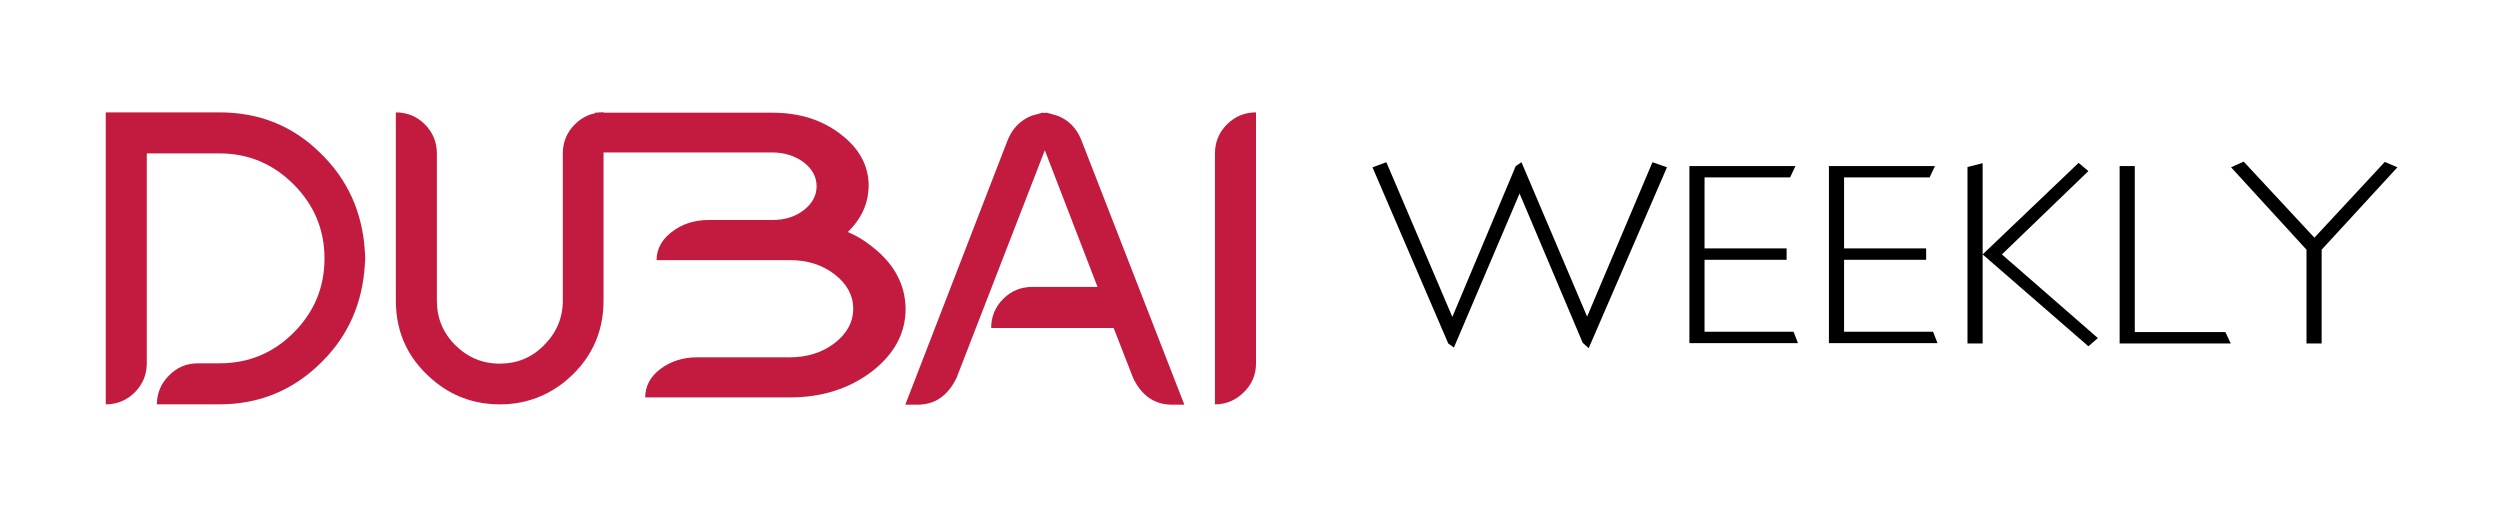
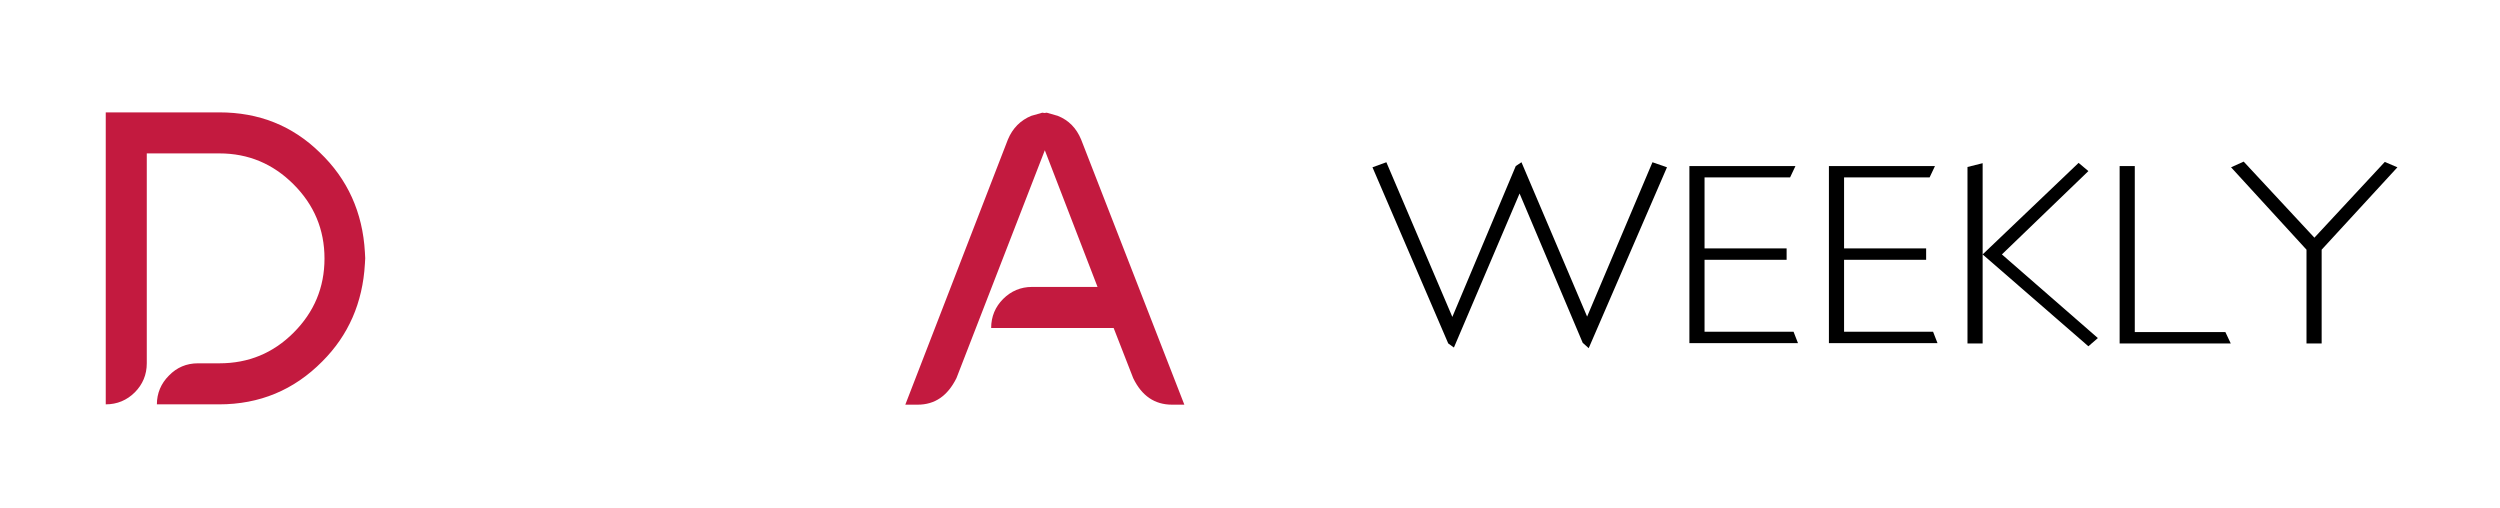
<svg xmlns="http://www.w3.org/2000/svg" xml:space="preserve" viewBox="0 0 792 160.9" style="fill:#000;width:100%;min-width:240px;max-width:600px;" y="0px" x="0px" id="Capa_1" version="1.1">
  <style type="text/css">
	.st0{fill:#C31A3F;}
</style>
  <g>
    <path d="M503.3,110.3l-1.9-1.7l-20-47.3l-20.8,48.8l-1.8-1.3l-24-55.8l4.4-1.6l20.9,49l20.1-47.8l1.8-1.2l20.8,48.9l20.7-48.9   l4.6,1.6L503.3,110.3z" />
    <path d="M535.2,108.8V52.6h33.6l-1.7,3.6H540v22.5h26v3.6h-26v22.8h28.2l1.4,3.6H535.2z" />
    <path d="M579.4,108.8V52.6H613l-1.7,3.6h-27.1v22.5h26v3.6h-26v22.8h28.2l1.4,3.6H579.4z" />
    <path d="M661.6,109.7l-33.5-29.1v28.2h-4.8V52.9l4.8-1.2v28.9l30.4-29l3.1,2.6l-27.4,26.4l30.4,26.5L661.6,109.7z" />
    <path d="M671.5,108.8V52.6h4.8v52.6H705l1.7,3.6H671.5z" />
    <path d="M735.5,79.1v29.7h-4.8V79.1l-23.9-26.1l4-1.8l22.4,24.1l22.3-24l4,1.7L735.5,79.1z" />
  </g>
  <g>
    <path d="M49.7,128.1c0-3.5,1.3-6.6,3.8-9.1c2.5-2.6,5.6-3.9,9.2-3.9h6.8c9.2,0,17-3.2,23.5-9.7   c6.5-6.5,9.8-14.3,9.8-23.5s-3.3-17-9.8-23.5c-6.5-6.5-14.3-9.8-23.5-9.8h-23v66.5c0,3.6-1.3,6.7-3.8,9.2c-2.5,2.5-5.6,3.8-9.2,3.8   V35.6h36c12.5,0,23.1,4.2,31.8,12.7c8.8,8.4,13.6,19,14.3,31.6l0.1,1.9l-0.1,1.8c-0.7,12.3-5.2,22.6-13.5,30.9   c-9,9.1-19.9,13.6-32.7,13.6H49.7z" class="st0" />
-     <path d="M138.4,121.4c-8.7-6.8-13-15.5-13-26.2V35.6c3.6,0,6.7,1.3,9.2,3.8c2.5,2.5,3.8,5.6,3.8,9.2v46.6   c0,5.5,1.9,10.2,5.8,14.1c3.9,3.9,8.6,5.9,14.1,5.9c5.5,0,10.2-1.9,14.1-5.9c3.9-3.9,5.9-8.6,5.9-14.1V48.6c0-3.6,1.3-6.7,3.8-9.2   c2.5-2.5,5.6-3.8,9.1-3.8v59.6c0,10.7-4.3,19.4-12.9,26.2c-5.8,4.4-12.4,6.7-19.9,6.7S144.2,125.9,138.4,121.4z" class="st0" />
    <path d="M375.2,128.2h-3.9c-5.5,0-9.6-2.8-12.3-8.4l-6.2-15.9h-38.8c0-3.6,1.3-6.7,3.8-9.2c2.5-2.5,5.6-3.8,9.1-3.8   h20.8L331,47.6l-28,72.2c-2.8,5.6-6.8,8.4-12.3,8.4h-3.9l32.5-84c1.5-3.6,4-6.1,7.4-7.5l3.5-1l0.7,0.1l0.7-0.1l3.5,1   c3.5,1.4,5.9,3.9,7.4,7.5L375.2,128.2z" class="st0" />
-     <path d="M384.9,48.6c0-3.6,1.3-6.7,3.8-9.2c2.5-2.5,5.6-3.8,9.2-3.8v79.6c0,3.5-1.3,6.6-3.9,9.1   c-2.5,2.5-5.6,3.8-9.1,3.8V48.6z" class="st0" />
-     <path d="M276.1,78c-2.2-1.8-4.7-3.3-7.5-4.5c3.8-3.7,6.1-8,6.5-13l0.1-1.5c0-6.5-2.9-11.9-8.9-16.5s-13.2-6.8-21.6-6.8   h-56.2v12.6h56.2c3.8,0,7.2,1.1,9.9,3.1c2.7,2.1,4.1,4.6,4.1,7.6c0,3-1.4,5.5-4.1,7.6c-2.7,2.1-6.1,3.1-9.9,3.1h-20.3   c-4.5,0-8.4,1.3-11.6,3.8c-3.2,2.4-4.8,5.5-4.8,8.9h42.2c5.6,0,10.3,1.5,14.2,4.5c3.9,3,5.9,6.7,5.9,10.9s-2,7.9-5.9,10.9   c-3.9,3-8.7,4.5-14.2,4.5h-29.4c-4.5,0-8.4,1.3-11.6,3.7s-4.8,5.5-4.8,9h45.9c10.1,0,18.8-2.8,25.9-8.2   c7.1-5.5,10.7-12.1,10.7-19.9C286.8,90.1,283.2,83.4,276.1,78z" class="st0" />
  </g>
</svg>